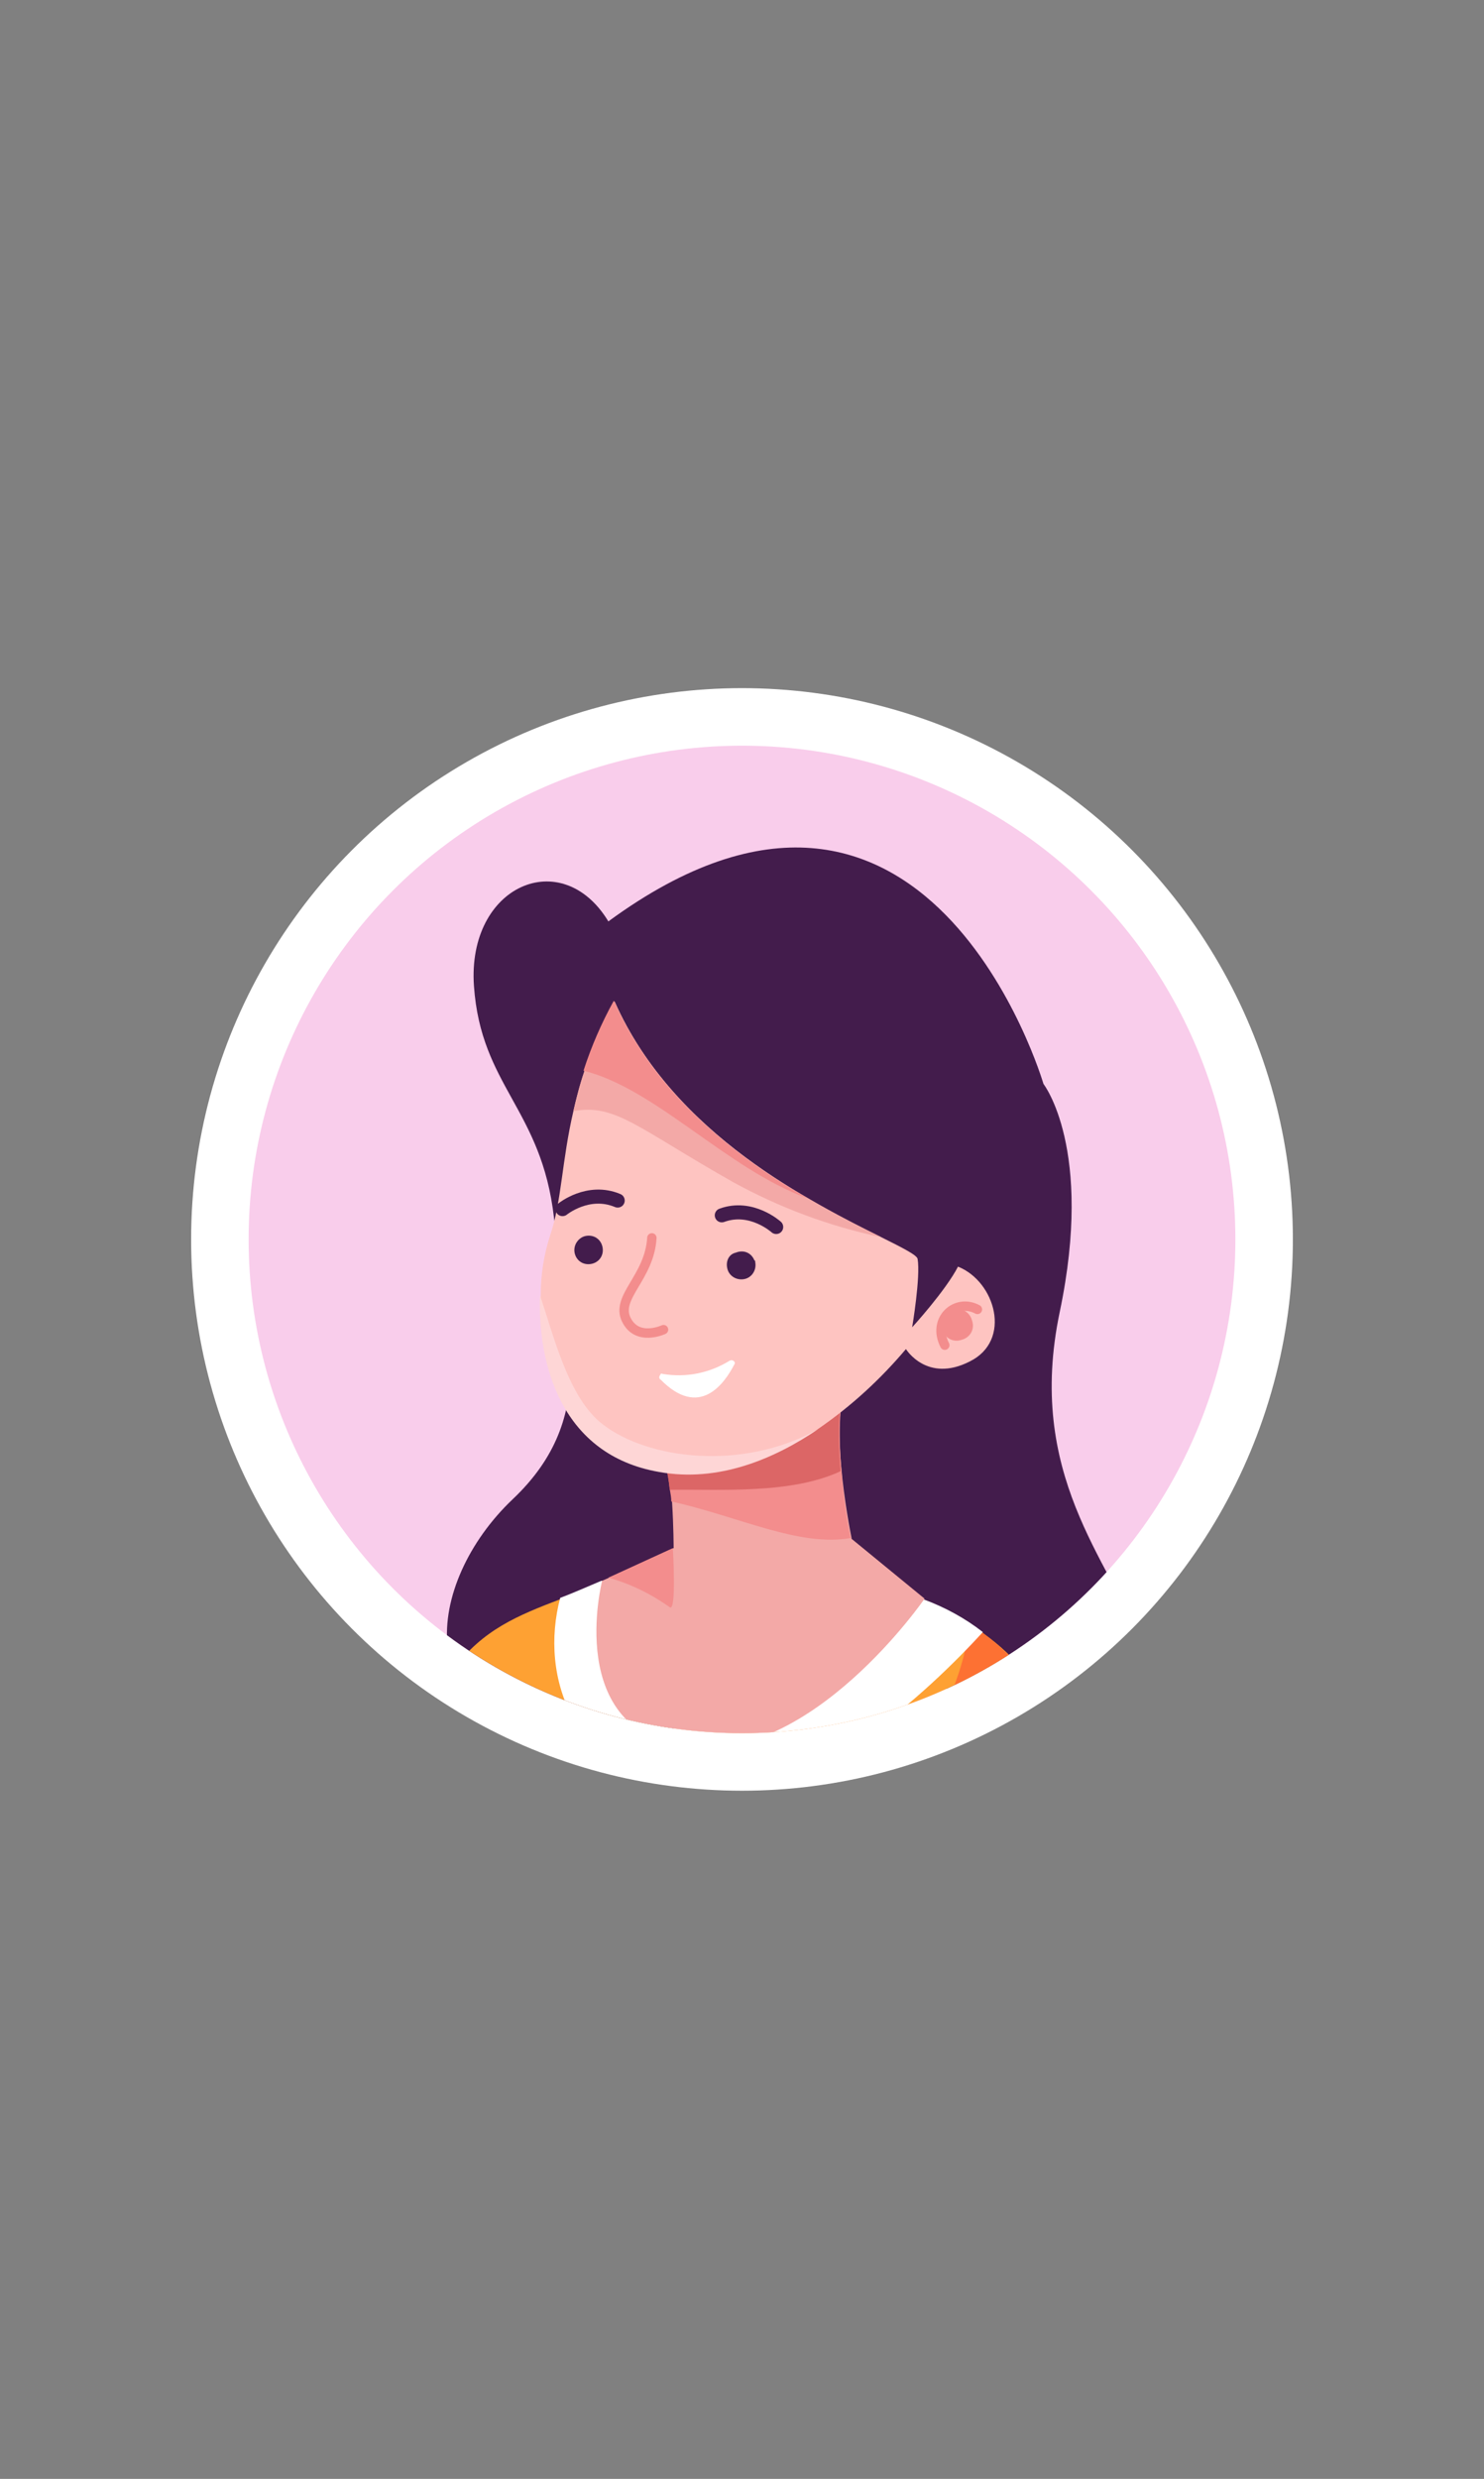
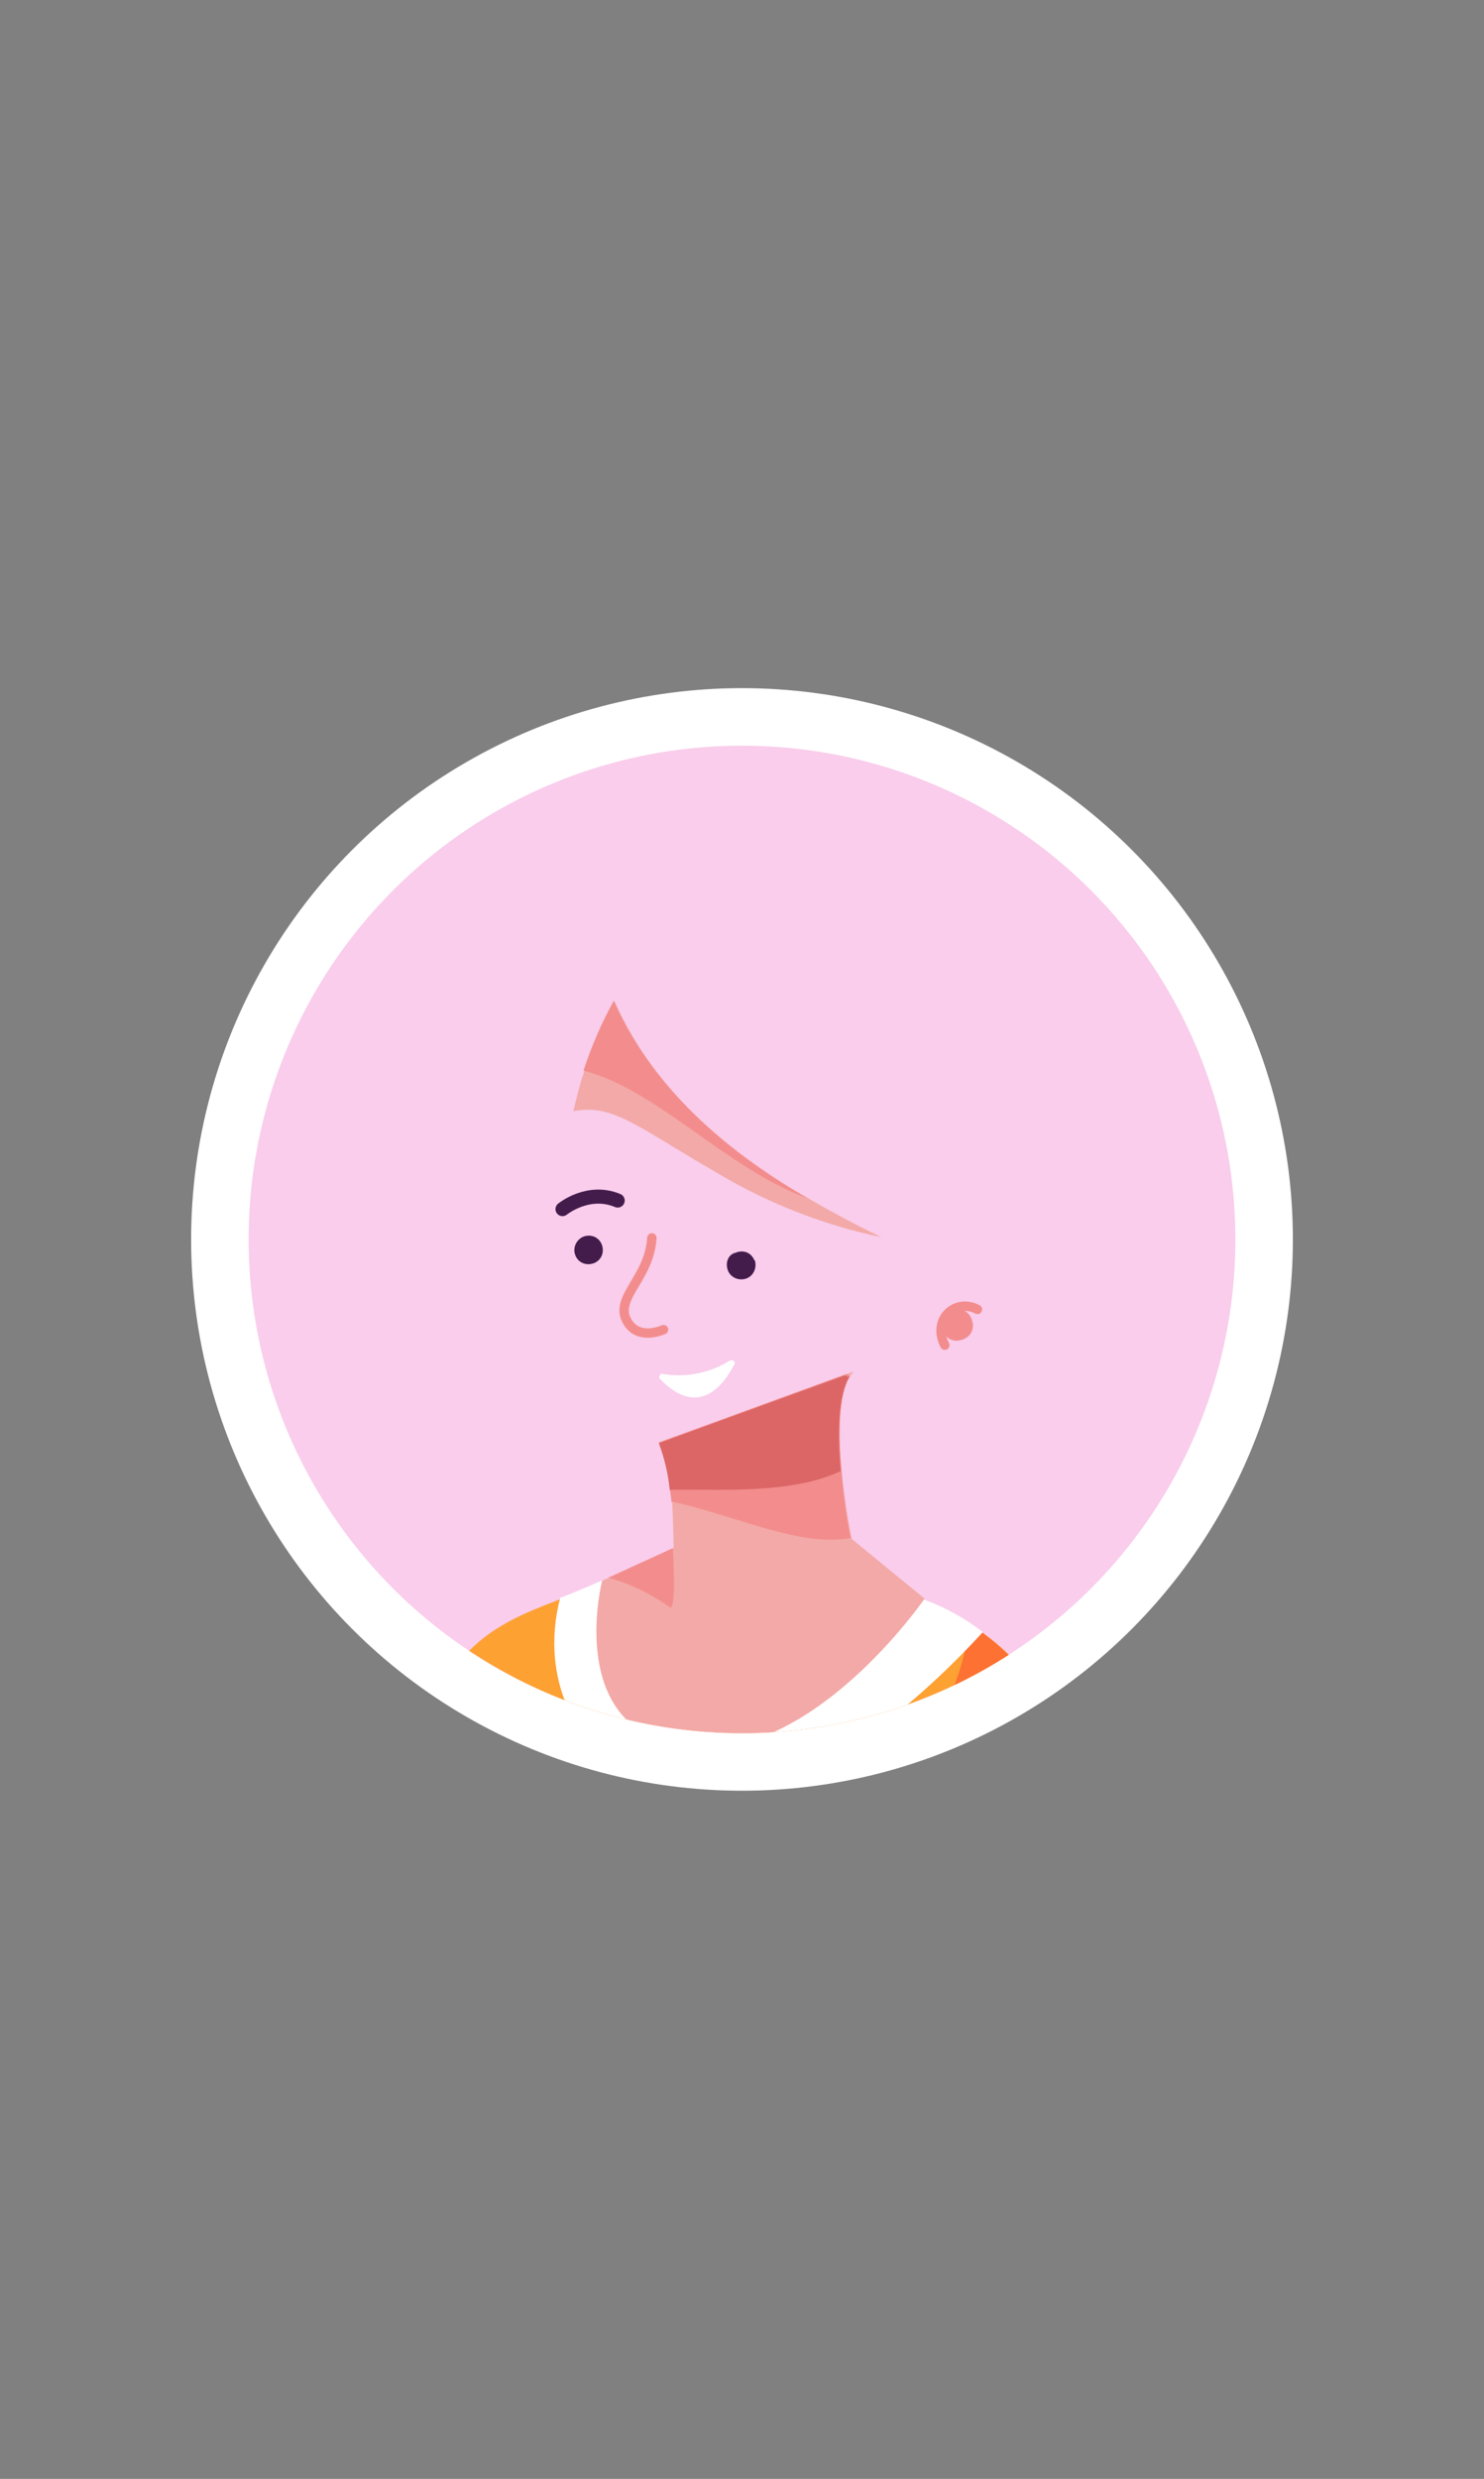
<svg xmlns="http://www.w3.org/2000/svg" xmlns:xlink="http://www.w3.org/1999/xlink" version="1.1" id="Layer_1" x="0px" y="0px" viewBox="0 0 191 318.8" style="enable-background:new 0 0 191 318.8;" xml:space="preserve">
  <rect x="0" y="0" width="191" height="318.8" fill="#808080" stroke="none" />
  <style type="text/css">
	.st0{fill:#FFFFFF;}
	.st1{fill:#F9CDEB;}
	.st2{clip-path:url(#SVGID_00000072997214578390431630000007947677450821399727_);}
	.st3{fill:#431C4C;}
	.st4{fill:#FEA133;}
	.st5{fill:#FD7133;}
	.st6{fill:#CF4622;}
	.st7{fill:#F3A9A7;}
	.st8{fill:#F38D8D;}
	.st9{fill:#DC6666;}
	.st10{fill:#FEC4C1;}
	.st11{fill:#FED6D6;}
	.st12{fill:none;stroke:#F38D8D;stroke-width:1.21;stroke-linecap:round;stroke-linejoin:round;}
	.st13{fill:none;stroke:#431C4C;stroke-width:1.81;stroke-linecap:round;stroke-linejoin:round;}
</style>
  <g>
    <g id="Layer_2_00000124849412325275982490000004653547988408704933_">
      <g id="Layer_1-2">
        <circle class="st0" cx="95.5" cy="159.4" r="70.9" />
        <circle class="st1" cx="95.5" cy="159.4" r="63.5" />
        <g>
          <defs>
            <circle id="SVGID_1_" cx="95.5" cy="159.4" r="63.5" />
          </defs>
          <clipPath id="SVGID_00000070084692127519184030000001863039219672520612_">
            <use xlink:href="#SVGID_1_" style="overflow:visible;" />
          </clipPath>
          <g style="clip-path:url(#SVGID_00000070084692127519184030000001863039219672520612_);">
-             <path class="st3" d="M78.3,118.5c-6-9.9-18.2-4.6-17.3,8.3s8.7,15.8,10.3,29.8s6,25.5-5.3,36.2c-11.3,10.7-13.7,29.5,7.9,31.1       c21.6,1.6,25.7-17,44.1-8.4s33.3,6.7,29-4.1c-4.3-10.8-15-21.8-10.6-42.7c4.4-21-2.1-29.3-2.1-29.3S119.4,88.4,78.3,118.5z" />
            <path class="st4" d="M123.1,345.6L107,364.5l-30.3-1.3L50.8,362L25.7,361l-2.4-24.1c0,0,23.9-95.6,29.9-112       c1.2-3.7,3-7.1,5.2-10.3c3.8-5,8.1-6.8,13.9-9c1.6-0.6,3.4-1.4,5.3-2.2l41.5,2.4c1.9,0.8,3.8,1.7,5.5,2.9       c0.7,0.4,1.3,0.9,2,1.4c4.1,2.9,7.2,6.8,9.2,11.3c4.5,11.1-14.5,46.9-19.5,74.4C111.2,323.3,123.1,345.6,123.1,345.6z" />
            <path class="st5" d="M74.6,272.1C62,282,46.7,290.5,53.1,293.5c6.4,3,14.5,1.1,14.5,1.1l-7.1,13.1c0,0-11.3,8.4-12.4,20.1       c-0.6,7.1,1.1,22.9,2.6,34.2l-25.1-1.1l-2.4-24.1c0,0,23.9-95.6,29.9-112c1.2-3.7,3-7.1,5.2-10.3c10.2,8.5,16.9,20.2,13.5,31.9       c-3.7,12.5-6.2,16.7-6.2,16.7l19.5-6.8C85.1,256.3,87.2,262.2,74.6,272.1z" />
            <path class="st5" d="M123.1,345.6L107,364.5l-11.8-0.5l-18.5-0.8c5.6-7.8,15.6-23.9,13.1-40.5c-3.3-22.6-28.1-28.4-28.1-28.4       s33-10.9,40.4-32.3c7.2-20.9,23.4-44.4,22.4-53.4c0.7,0.4,1.3,0.9,2,1.4c2.4,1.8,4.5,3.9,6.3,6.2c1.2,1.6,2.1,3.3,2.9,5.1       c4.5,11.1-14.5,46.9-19.5,74.4C111.2,323.2,123.1,345.6,123.1,345.6z" />
            <path class="st6" d="M123.1,345.6L107,364.5l-11.8-0.5c3.8-9.6,9.5-26.8,8.5-41.3c-1.6-21.6-25.4-30-25.4-30s19-12.1,26.9-26.4       c7.7-13.9,11.5-35.5,27.5-50.1c1.2,1.6,2.1,3.3,2.9,5.1c4.5,11.1-14.5,46.9-19.5,74.4C111.2,323.2,123.1,345.6,123.1,345.6z" />
            <path class="st0" d="M126.5,209.9c-6.5,7.1-23.3,23.4-37.8,20.9c-15-2.6-19.3-15.1-16.6-25.3c1.6-0.6,3.4-1.4,5.3-2.2l41.5,2.4       C121.6,206.7,124.2,208.1,126.5,209.9z" />
            <path class="st7" d="M119,205.6c0,0-14.5,21.1-30.5,19.1s-11-21.4-11-21.4l0.9-0.4l8.3-3.8c0,0,0-2.7-0.2-5.9       c-0.1-2.6-0.7-5.2-1.6-7.6l24.1-8.9l0.9-0.3c-0.2,0.2-0.4,0.4-0.5,0.6c-3,4.6-0.1,19.3,0.2,20.8c0,0.1,0,0.1,0,0.1L119,205.6z" />
            <path class="st8" d="M109.5,197.8c-6.6,1.2-14.5-2.8-23.1-4.7c0-0.5-0.1-1-0.2-1.6c-0.2-2.1-0.7-4.1-1.4-6l23.9-8.7l0.3-0.1       l0.4,0.3l0,0c-1.5,2.4-1.5,7.5-1.1,12.1C108.6,193.4,109.3,197.1,109.5,197.8z" />
            <path class="st9" d="M108.2,189.2c-6.4,3-15.5,2.3-22,2.4c-0.2-2.1-0.7-4.1-1.4-6l23.9-8.7l0.6,0.2       C107.8,179.5,107.8,184.6,108.2,189.2z" />
-             <path class="st10" d="M124.8,175.1c-5.5,2.8-8.2-1.6-8.2-1.6c-3.3,3.9-7,7.3-11.2,10.2l0,0c-5.6,3.8-12.8,6.9-20.5,5.5       c-12.6-2.2-15.6-13.9-15.3-22.7c0-2.6,0.4-5.1,1.2-7.6c1.5-4.4,1.5-9.6,3-16c1.1-4.9,2.9-9.7,5.3-14.1       c7.6,17.2,25.7,26,34.3,30.3c2.8,1.4,4.6,2.3,4.7,2.8c0.4,2.3-0.7,8.8-0.7,8.8s4.3-4.7,5.9-7.8       C128.1,164.8,130.3,172.4,124.8,175.1z" />
-             <path class="st11" d="M105.3,183.8c-5.6,3.8-12.8,6.9-20.5,5.5c-12.6-2.2-15.6-13.9-15.3-22.7c1.7,4.9,3.6,13.2,8.1,16.6       C83.3,187.6,95.4,189.3,105.3,183.8z" />
            <path class="st8" d="M86.2,206.7c-2.4-1.7-5-3-7.9-3.8l8.3-3.8C86.6,199.1,87.1,207.4,86.2,206.7z" />
            <path class="st12" d="M83.9,159.2c-0.3,5.1-4.7,7.6-3.3,10.5s4.8,1.3,4.8,1.3" />
            <path class="st3" d="M93.6,163.1c0.2,1,1.2,1.6,2.2,1.4c1-0.2,1.6-1.2,1.4-2.2c0-0.1,0-0.2-0.1-0.2c-0.4-1-1.4-1.4-2.4-1       C93.8,161.3,93.4,162.2,93.6,163.1z" />
            <path class="st3" d="M74,161.3c0.3,1,1.3,1.5,2.3,1.2c1-0.3,1.5-1.3,1.2-2.3c-0.3-1-1.3-1.5-2.3-1.2       C74.3,159.3,73.7,160.3,74,161.3z" />
-             <path class="st13" d="M99.9,157.8c0,0-3.2-2.9-7-1.5" />
            <path class="st13" d="M72.4,155.5c0,0,3.3-2.7,7.1-1.1" />
            <path class="st0" d="M85.3,176.7c3,0.5,6-0.1,8.6-1.7c0.2-0.1,0.4-0.1,0.6,0.1c0.1,0.1,0.1,0.3,0,0.4c-1.3,2.5-4.5,7-9.5,1.9       c-0.2-0.1-0.2-0.4,0-0.6C85,176.7,85.1,176.6,85.3,176.7z" />
            <path class="st12" d="M125.8,168.4c-2.8-1.5-5.9,1.3-4.2,4.6" />
            <path class="st8" d="M121.3,171c0.3,1.1,1.4,1.7,2.5,1.3c1.1-0.3,1.7-1.4,1.3-2.5c-0.3-1.1-1.4-1.7-2.5-1.3       c-0.1,0-0.2,0.1-0.2,0.1C121.4,169,120.9,170,121.3,171z" />
            <path class="st7" d="M113.4,159.1c-6.7-1.4-13.1-3.8-19.1-7.1c-12.2-6.9-15.1-10.1-20.5-9.1c0.4-1.7,0.8-3.4,1.4-5.1       c1-3.1,2.3-6.1,3.9-9c5.4,12.2,16,20.2,24.9,25.3C107.6,156.2,110.9,157.9,113.4,159.1z" />
            <path class="st8" d="M103.9,154.1c-10.4-3.8-19.5-14.1-28.8-16.4c1-3.1,2.3-6.1,3.9-9C84.4,141,95.1,149,103.9,154.1z" />
          </g>
        </g>
      </g>
    </g>
  </g>
</svg>